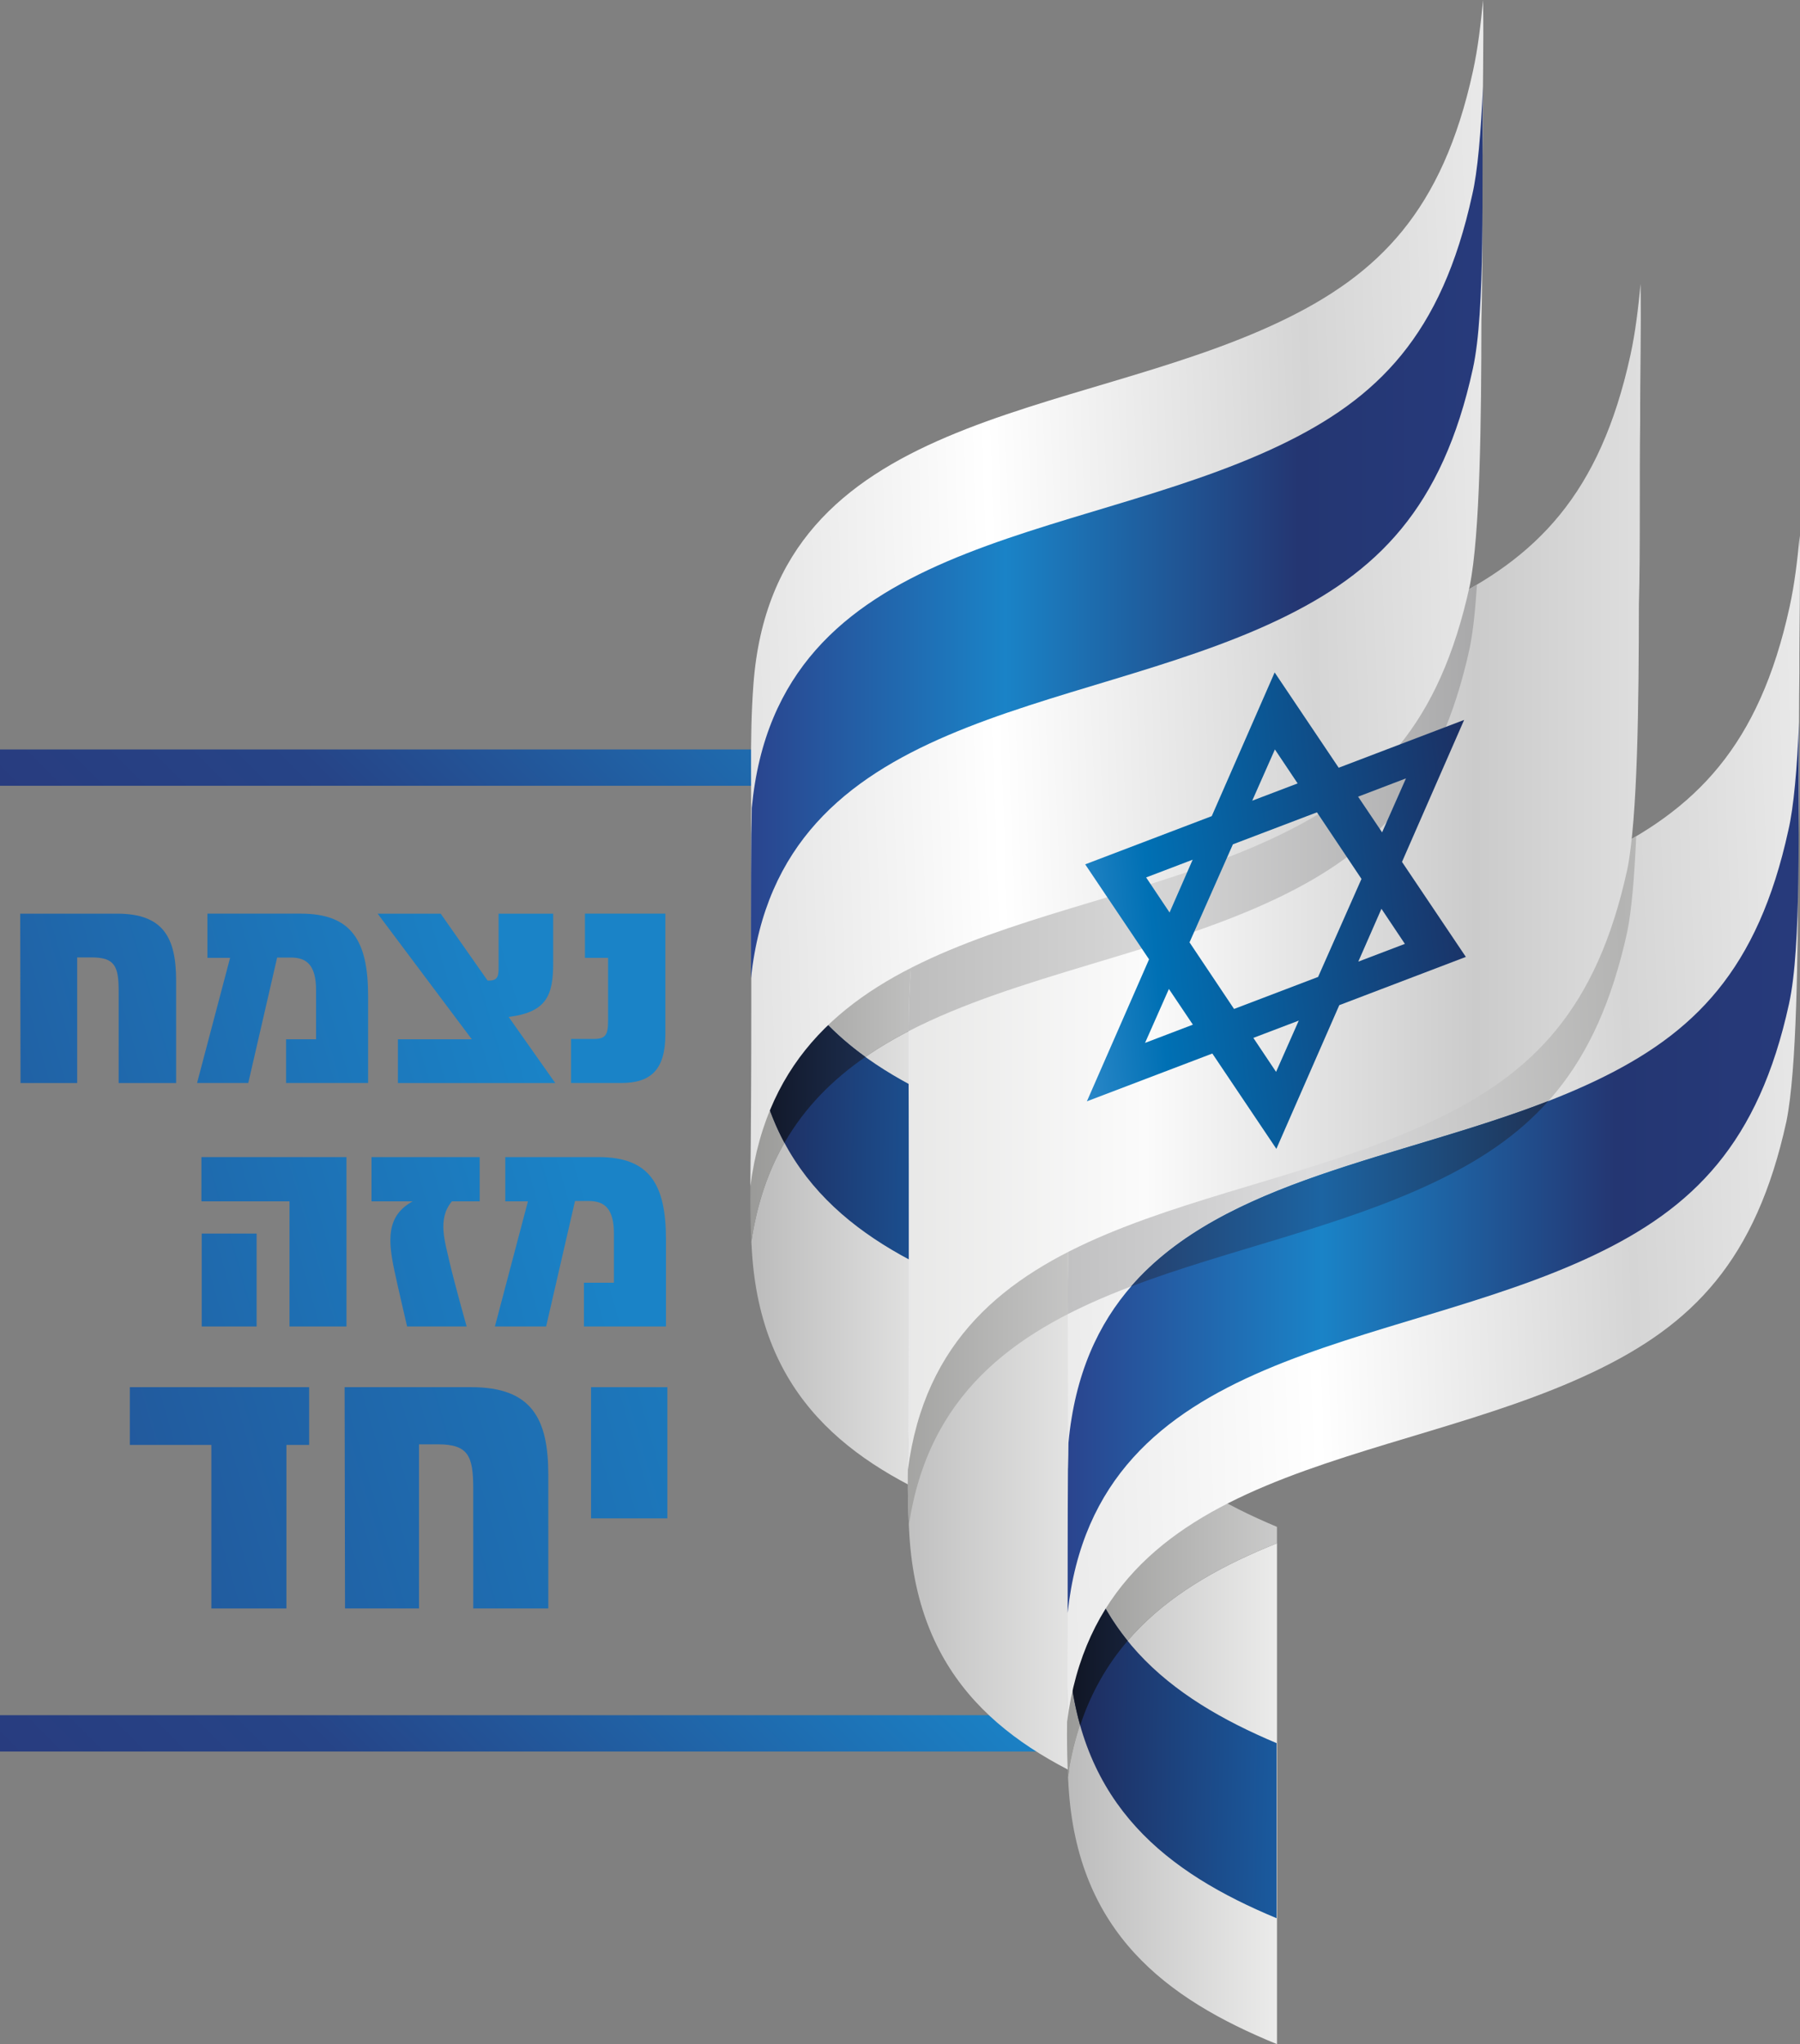
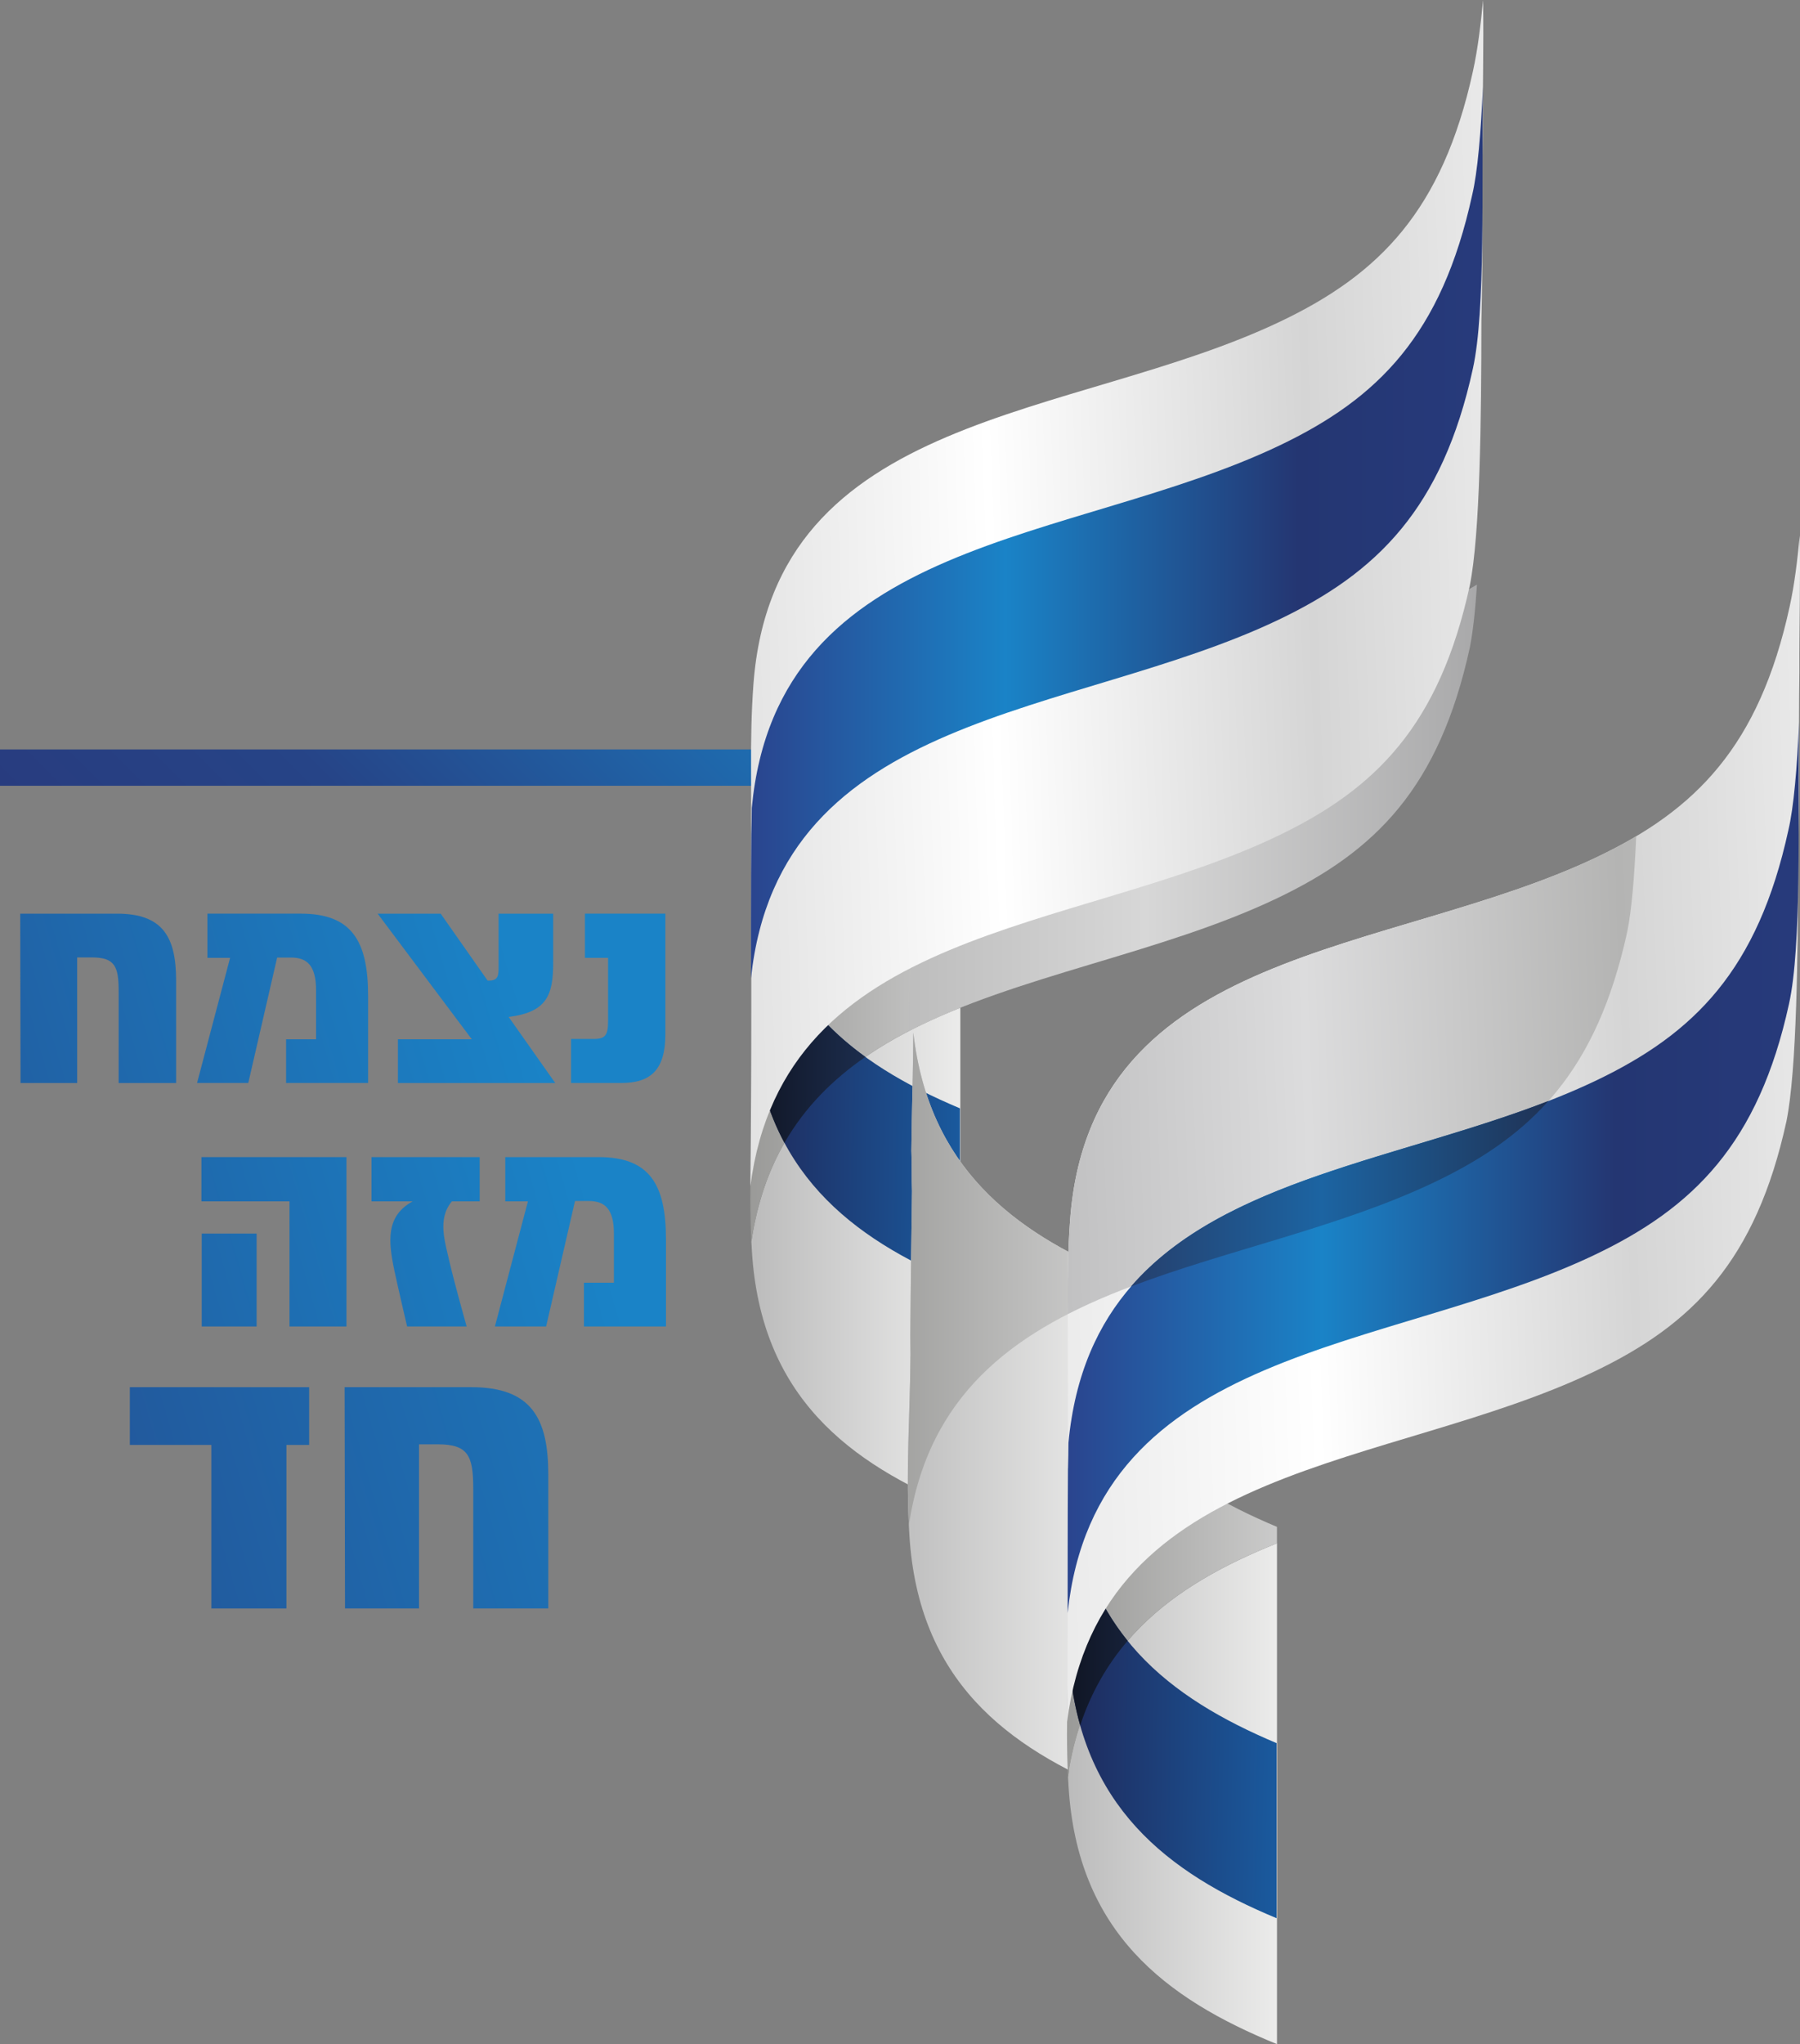
<svg xmlns="http://www.w3.org/2000/svg" xmlns:xlink="http://www.w3.org/1999/xlink" id="Layer_2" viewBox="0 0 793.53 900.88">
  <rect x="0" y="0" width="793.53" height="900.88" fill="#808080" stroke="none" />
  <defs>
    <style>.cls-1{fill:url(#linear-gradient);}.cls-1,.cls-2,.cls-3,.cls-4,.cls-5,.cls-6,.cls-7,.cls-8,.cls-9,.cls-10,.cls-11,.cls-12,.cls-13,.cls-14,.cls-15,.cls-16,.cls-17,.cls-18,.cls-19,.cls-20,.cls-21,.cls-22,.cls-23,.cls-24,.cls-25,.cls-26,.cls-27,.cls-28,.cls-29{stroke-width:0px;}.cls-2{fill:url(#GradientFill_9);}.cls-2,.cls-3,.cls-5,.cls-6,.cls-7,.cls-8,.cls-9,.cls-11,.cls-12,.cls-13,.cls-14,.cls-15,.cls-17,.cls-18,.cls-22,.cls-24,.cls-25,.cls-26,.cls-29{fill-rule:evenodd;}.cls-3{fill:url(#GradientFill_3-2);}.cls-4{fill:url(#linear-gradient-6);}.cls-5{fill:url(#GradientFill_12);}.cls-6{fill:url(#GradientFill_3);}.cls-7{fill:url(#GradientFill_2);}.cls-30{stroke:url(#linear-gradient-11);}.cls-30,.cls-31{fill:#406cb4;stroke-miterlimit:10;stroke-width:16px;}.cls-8{fill:url(#GradientFill_5);}.cls-9{fill:url(#GradientFill_8);}.cls-10{fill:url(#linear-gradient-5);}.cls-11{fill:url(#GradientFill_10);}.cls-12{fill:url(#GradientFill_4-2);}.cls-13{fill:url(#GradientFill_1-2);}.cls-14{fill:url(#GradientFill_7-2);}.cls-15{fill:url(#GradientFill_2-3);}.cls-16{fill:url(#linear-gradient-2);}.cls-17{fill:url(#GradientFill_11);}.cls-31{stroke:url(#linear-gradient-12);}.cls-18{fill:url(#GradientFill_2-2);}.cls-19{fill:url(#linear-gradient-7);}.cls-20{fill:url(#linear-gradient-3);}.cls-21{fill:url(#linear-gradient-9);}.cls-22{fill:url(#GradientFill_1);}.cls-23{fill:url(#linear-gradient-8);}.cls-24{fill:url(#GradientFill_6);}.cls-25{fill:url(#GradientFill_1-3);}.cls-26{fill:url(#GradientFill_7);}.cls-27{fill:url(#linear-gradient-10);}.cls-28{fill:url(#linear-gradient-4);}.cls-29{fill:url(#GradientFill_4);}</style>
    <linearGradient id="linear-gradient" x1="-312.85" y1="776.77" x2="401.07" y2="570.92" gradientUnits="userSpaceOnUse">
      <stop offset="0" stop-color="#283c7f" />
      <stop offset=".3" stop-color="#264487" />
      <stop offset=".96" stop-color="#1a83c7" />
      <stop offset="1" stop-color="#1a83c7" />
    </linearGradient>
    <linearGradient id="linear-gradient-2" x1="-304.78" y1="804.74" x2="409.13" y2="598.89" xlink:href="#linear-gradient" />
    <linearGradient id="linear-gradient-3" x1="-303.88" y1="807.86" x2="410.03" y2="602" xlink:href="#linear-gradient" />
    <linearGradient id="linear-gradient-4" x1="-373.35" y1="560.11" x2="241.12" y2="382.93" xlink:href="#linear-gradient" />
    <linearGradient id="linear-gradient-5" x1="-366.93" y1="582.36" x2="247.53" y2="405.18" xlink:href="#linear-gradient" />
    <linearGradient id="linear-gradient-6" x1="-360.89" y1="603.33" x2="253.58" y2="426.15" xlink:href="#linear-gradient" />
    <linearGradient id="linear-gradient-7" x1="-356.09" y1="619.97" x2="258.38" y2="442.8" xlink:href="#linear-gradient" />
    <linearGradient id="linear-gradient-8" x1="-334.75" y1="678.62" x2="279.72" y2="501.44" xlink:href="#linear-gradient" />
    <linearGradient id="linear-gradient-9" x1="-329.84" y1="695.65" x2="284.63" y2="518.47" xlink:href="#linear-gradient" />
    <linearGradient id="linear-gradient-10" x1="-324.2" y1="715.19" x2="290.27" y2="538.01" xlink:href="#linear-gradient" />
    <linearGradient id="linear-gradient-11" x1="114.2" y1="460.51" x2="358.61" y2="216.1" xlink:href="#linear-gradient" />
    <linearGradient id="linear-gradient-12" x1="114.2" y1="886.12" x2="358.61" y2="641.71" xlink:href="#linear-gradient" />
    <linearGradient id="GradientFill_1" x1="674.88" y1="554.49" x2="330.63" y2="554.49" gradientUnits="userSpaceOnUse">
      <stop offset="0" stop-color="#f2f2f2" />
      <stop offset=".3" stop-color="#d5d5d5" />
      <stop offset=".66" stop-color="#f8f8f7" />
      <stop offset="1" stop-color="#bbb" />
    </linearGradient>
    <linearGradient id="GradientFill_2" x1="674.88" y1="438.56" x2="330.63" y2="438.56" gradientUnits="userSpaceOnUse">
      <stop offset="0" stop-color="#d1d1d1" />
      <stop offset=".3" stop-color="#b4b4b3" />
      <stop offset=".66" stop-color="#d7d7d7" />
      <stop offset="1" stop-color="#9a9a98" />
    </linearGradient>
    <linearGradient id="GradientFill_3" x1="681.68" y1="477.08" x2="327.15" y2="470.89" gradientUnits="userSpaceOnUse">
      <stop offset="0" stop-color="#283c7f" />
      <stop offset=".31" stop-color="#243672" />
      <stop offset=".67" stop-color="#1964ac" />
      <stop offset="1" stop-color="#1f2859" />
    </linearGradient>
    <linearGradient id="GradientFill_4" x1="682.21" y1="446.78" x2="327.68" y2="440.6" gradientUnits="userSpaceOnUse">
      <stop offset="0" stop-color="#262d50" />
      <stop offset=".31" stop-color="#212642" />
      <stop offset=".67" stop-color="#2a4a81" />
      <stop offset="1" stop-color="#0f1320" />
    </linearGradient>
    <linearGradient id="GradientFill_1-2" x1="754.29" y1="622.5" x2="390.07" y2="622.5" xlink:href="#GradientFill_1" />
    <linearGradient id="GradientFill_2-2" x1="765.91" y1="563.67" x2="378.45" y2="563.67" xlink:href="#GradientFill_2" />
    <linearGradient id="GradientFill_1-3" x1="814.48" y1="790.51" x2="470.23" y2="790.51" xlink:href="#GradientFill_1" />
    <linearGradient id="GradientFill_2-3" x1="814.48" y1="674.59" x2="470.23" y2="674.59" xlink:href="#GradientFill_2" />
    <linearGradient id="GradientFill_3-2" x1="821.28" y1="756.84" x2="466.75" y2="750.65" xlink:href="#GradientFill_3" />
    <linearGradient id="GradientFill_4-2" x1="822" y1="715.11" x2="467.48" y2="708.93" xlink:href="#GradientFill_4" />
    <linearGradient id="GradientFill_5" x1="839.06" y1="490.2" x2="447.97" y2="503.86" gradientUnits="userSpaceOnUse">
      <stop offset="0" stop-color="#f2f2f2" />
      <stop offset=".31" stop-color="#d5d5d5" />
      <stop offset=".67" stop-color="#fff" />
      <stop offset="1" stop-color="#e8e8e8" />
    </linearGradient>
    <linearGradient id="GradientFill_6" x1="837.73" y1="465.42" x2="447.56" y2="479.04" gradientUnits="userSpaceOnUse">
      <stop offset="0" stop-color="#d1d1d1" />
      <stop offset=".31" stop-color="#b4b4b3" />
      <stop offset=".67" stop-color="#dcdcdd" />
      <stop offset="1" stop-color="#bcbcbd" />
    </linearGradient>
    <linearGradient id="GradientFill_7" x1="822.89" y1="514.52" x2="464.47" y2="514.52" gradientUnits="userSpaceOnUse">
      <stop offset="0" stop-color="#283c7f" />
      <stop offset=".31" stop-color="#243672" />
      <stop offset=".67" stop-color="#1a83c7" />
      <stop offset="1" stop-color="#2b418b" />
    </linearGradient>
    <linearGradient id="GradientFill_8" x1="822.84" y1="526.08" x2="464.42" y2="526.08" gradientUnits="userSpaceOnUse">
      <stop offset="0" stop-color="#252b4d" />
      <stop offset=".31" stop-color="#20243f" />
      <stop offset=".67" stop-color="#1c64a2" />
      <stop offset="1" stop-color="#293158" />
    </linearGradient>
    <linearGradient id="GradientFill_9" x1="776.39" y1="386.51" x2="370.86" y2="386.51" gradientUnits="userSpaceOnUse">
      <stop offset="0" stop-color="#ececec" />
      <stop offset=".31" stop-color="#cbcbcb" />
      <stop offset=".67" stop-color="#fbfbfb" />
      <stop offset="1" stop-color="#e3e3e2" />
    </linearGradient>
    <linearGradient id="GradientFill_10" x1="776.39" y1="356.05" x2="370.86" y2="356.05" gradientUnits="userSpaceOnUse">
      <stop offset="0" stop-color="#b6b6b6" />
      <stop offset=".31" stop-color="#a9a9aa" />
      <stop offset=".67" stop-color="#d7d7d7" />
      <stop offset="1" stop-color="#b6b6b6" />
    </linearGradient>
    <linearGradient id="GradientFill_11" x1="699.45" y1="254.18" x2="308.37" y2="267.84" gradientUnits="userSpaceOnUse">
      <stop offset="0" stop-color="#f2f2f2" />
      <stop offset=".31" stop-color="#d5d5d5" />
      <stop offset=".67" stop-color="#fff" />
      <stop offset="1" stop-color="#dfdfdf" />
    </linearGradient>
    <linearGradient id="GradientFill_7-2" x1="683.53" y1="234.63" x2="324.86" y2="234.63" xlink:href="#GradientFill_7" />
    <linearGradient id="GradientFill_12" x1="452.98" y1="412.82" x2="673.19" y2="389.68" gradientUnits="userSpaceOnUse">
      <stop offset="0" stop-color="#3f93d2" />
      <stop offset=".25" stop-color="#0070b4" />
      <stop offset="1" stop-color="#202758" />
    </linearGradient>
  </defs>
  <g id="Layer_1-2">
    <path class="cls-1" d="m93.18,636.8h-35.94v-25.46h79.05v25.46h-10.02v72.07h-33.09v-72.07Z" />
    <path class="cls-16" d="m207.71,611.34c26.66,0,34.01,13.79,34.01,38.61v58.92h-33.09v-52.67c0-14.52-2.11-19.67-15.63-19.67h-8.27v72.34h-32.63l-.18-97.53h55.8Z" />
-     <path class="cls-20" d="m294.2,611.34v57.82h-33.64v-57.82h33.64Z" />
    <path class="cls-28" d="m51.61,402.66c20.4,0,26.03,10.55,26.03,29.55v45.09h-25.33v-40.31c0-11.11-1.62-15.05-11.96-15.05h-6.33v55.36H9.05l-.14-74.64h42.7Z" />
    <path class="cls-10" d="m126.11,458.02h13.23v-21.6c0-11.26-4.29-14.42-11.11-14.42h-6.05l-12.73,55.29h-22.58l14.56-55.15h-9.99v-19.49h41.15c22.44,0,29.69,11.96,29.69,36.3v38.34h-36.16v-19.28Z" />
    <path class="cls-4" d="m243.87,424.26c0,14.28-2.74,21.81-19.63,23.92l20.54,29.12h-69.36v-19.28h32.57l-41.51-55.36h27.79l20.68,29.48c4.93.28,4.85-2.53,4.85-6.19v-23.29h24.06v21.6Z" />
    <path class="cls-19" d="m261.74,457.88c5.07,0,6.33-1.62,6.33-7.81v-27.93h-10.2v-19.49h35.46v53.18c0,15.97-6.75,21.46-19.49,21.46h-22.09v-19.42h9.99Z" />
    <path class="cls-23" d="m152.74,509.95v74.64h-25.11v-55.15h-38.83v-19.49h63.95Zm-63.81,33.7h24.2v40.94h-24.2v-40.94Z" />
    <path class="cls-21" d="m173.91,560.18c-2.81-13.3-3.8-24.27,8.02-30.74h-18.15v-19.49h47.7v19.49h-12.24c-6.61,7.74-2.95,18.15-1.13,26.45,2.18,9.43,7.6,28.7,7.6,28.7h-26.24s-4.01-17.09-5.56-24.41Z" />
    <path class="cls-27" d="m257.42,565.32h13.23v-21.6c0-11.26-4.29-14.42-11.11-14.42h-6.05l-12.73,55.29h-22.58l14.56-55.15h-9.99v-19.49h41.15c22.44,0,29.69,11.96,29.69,36.3v38.34h-36.16v-19.28Z" />
    <line class="cls-30" x1="472.81" y1="338.3" y2="338.3" />
-     <line class="cls-31" x1="472.81" y1="763.91" y2="763.91" />
    <path class="cls-22" d="m331.24,547.19h0c.07,1.37.14,2.75.23,4.14,3.92,64.16,42.73,93.47,91.89,113.53v-220.73c-46.35,18.54-83.59,45.63-92.11,103.06Z" />
    <path class="cls-7" d="m332.35,382.31c.24,5.62.04,11.86.28,17.5-.09,8.94-.63,42.21-.74,63.64.13,8.08.07,9.95.03,11.36-.21,23.62-1.93,46.73-.68,72.38,8.52-57.44,45.76-84.53,92.11-103.06v-7.24c-46.46-19.49-83.37-47.73-90.15-106.94-.05,17.09-.68,34.15-.86,52.37Z" />
    <path class="cls-6" d="m331.72,441.58c.06,3.79.07,7.55.04,11.31,5.07,63.33,43.2,92.65,91.43,112.73v-77.16c-47.44-19.97-85.05-49.03-90.72-110.52-.09,8.93-.63,42.21-.75,63.65Z" />
    <path class="cls-29" d="m331.95,455.07c1.78,19.1,6.62,35.06,13.87,48.58,8.98-15.63,21.23-27.86,35.68-37.85-26.5-19.17-45.17-46-49.04-87.87-.01,1.35-.04,3.26-.07,5.6.16,5.29.01,11.04.24,16.27-.08,7.84-.5,34.39-.68,55.26Z" />
    <path class="cls-13" d="m401.78,507.41c.24,5.62.04,11.86.28,17.5-.09,8.94-.63,42.21-.75,63.64.13,8.08.07,9.96.03,11.36-.22,24.88-2.12,49.2-.45,76.52,3.92,64.16,42.73,93.47,91.89,113.53v-227.97c-46.46-19.49-83.37-47.73-90.15-106.94-.05,17.09-.68,34.15-.86,52.37Z" />
    <path class="cls-18" d="m401.78,507.41c.24,5.62.04,11.86.28,17.5-.09,8.94-.63,42.21-.75,63.64.13,8.08.07,9.96.03,11.36-.21,23.62-1.93,46.73-.68,72.38,8.52-57.44,45.77-84.53,92.11-103.06v-7.24c-46.46-19.49-83.37-47.73-90.15-106.94-.05,17.09-.68,34.15-.86,52.37Z" />
    <path class="cls-25" d="m470.84,783.21h0c.07,1.37.14,2.75.23,4.14,3.92,64.17,42.73,93.47,91.89,113.53v-220.73c-46.35,18.54-83.59,45.63-92.11,103.06Z" />
    <path class="cls-15" d="m471.95,618.33c.24,5.62.04,11.86.28,17.5-.09,8.94-.63,42.21-.74,63.64.13,8.08.07,9.95.03,11.36-.21,23.62-1.93,46.73-.68,72.38,8.52-57.44,45.76-84.53,92.11-103.06v-7.24c-46.46-19.49-83.37-47.73-90.15-106.94-.05,17.09-.68,34.15-.86,52.37Z" />
    <path class="cls-3" d="m471.32,721.34c.06,3.79.07,7.56.03,11.31,5.07,63.33,43.2,92.65,91.43,112.73v-77.16c-47.44-19.97-85.05-49.03-90.72-110.53-.09,8.93-.63,42.21-.75,63.65Z" />
    <path class="cls-12" d="m471.33,721.95c.05,3.58.06,7.14.03,10.69.81,10.08,2.46,19.29,4.84,27.75,4.85-14.63,12-26.86,20.92-37.25-13.48-16.67-22.5-37.77-25.06-65.45-.07,6.35-.35,24.99-.56,42.94.11,7.1.05,8.86.02,10.2-.03,3.72-.1,7.42-.19,11.12Z" />
    <path class="cls-8" d="m470.72,574.27c-.05-11.86.09-24.02,1.05-36.81,9.09-120.96,140.64-116.08,232.26-159.74,43.61-20.78,71.5-48.88,84.92-110.29,2.22-10.17,3.43-20.55,4.47-31.4.35,20.26-.24,40.16-.17,60.3-.37,26.07.13,55.69-.56,80.88v-.03c-.04,43.71-.58,94.44-5.13,116.95-13.45,61.53-41.39,89.68-85.09,110.5-90.29,43.03-217.28,39.32-232.06,154.22.29-26.37.41-52.74.41-79.11,0-35.32.03-70.06-.1-105.46Z" />
    <path class="cls-24" d="m470.72,574.27c-.05-11.86.09-24.02,1.05-36.81,9.09-120.96,140.64-116.08,232.26-159.74.66-.32,1.32-.63,1.98-.95l.05-.03.06-.03c.62-.3,1.23-.6,1.84-.91l.11-.05.17-.09c.55-.28,1.11-.56,1.66-.84l.16-.08.12-.06c.61-.31,1.22-.63,1.83-.95h.02s.06-.04.06-.04c.6-.31,1.19-.63,1.78-.94l.21-.11c.58-.31,1.15-.62,1.73-.94l.04-.02.04-.02.1-.06c.54-.3,1.09-.6,1.63-.91l.36-.2c.51-.29,1.02-.58,1.52-.87l.31-.18c.51-.29,1.01-.59,1.51-.89-.75,17.35-1.97,32.28-3.92,41.98-13.45,61.53-41.39,89.68-85.09,110.5-51.1,24.35-113.94,33.74-161.56,58.12v-1.57s-.01-1.66-.01-1.66v-1.66Z" />
    <path class="cls-26" d="m470.83,647.2c.12-3.79.17-7.55.19-11.3,11.34-120.45,140.78-115.93,232.39-159.59,43.64-20.8,71.55-48.91,84.98-110.37,2.39-10.1,3.91-27.91,4.72-47.75-.63,44.15,1.25,98.5-4.43,124.25-13.44,61.5-42.11,89.83-85.78,110.64-90.52,43.14-219.66,39.6-232.23,157.77.03-8.93-.04-42.21.14-63.65Z" />
    <path class="cls-9" d="m498.62,566.96c40.88-47.12,118.53-56.25,184.01-81.75-13.54,15.17-30.28,26.27-50.34,35.83-41.62,19.84-91.04,29.75-133.67,45.92Z" />
-     <path class="cls-2" d="m400.54,463.35c-.05-11.86.09-24.02,1.05-36.81,9.09-120.96,140.64-116.08,232.26-159.74,43.61-20.79,71.5-48.88,84.92-110.29,2.22-10.17,3.43-20.55,4.47-31.4.35,20.26-.24,40.16-.17,60.3-.37,26.07.13,55.69-.56,80.88v-.03c-.04,43.71-.58,94.44-5.13,116.95-13.45,61.53-41.39,89.68-85.09,110.5-90.29,43.03-217.28,39.32-232.06,154.22.29-26.37.41-52.74.41-79.11,0-35.32.03-70.06-.11-105.46Z" />
    <path class="cls-11" d="m400.55,454.45c.06-9.04.32-18.3,1.04-27.91,9.09-120.96,140.64-116.08,232.26-159.74,6.06-2.89,11.81-5.92,17.27-9.15-.74,11.25-1.76,20.86-3.16,27.79-13.45,61.53-41.39,89.68-85.09,110.5-51.37,24.48-114.61,33.84-162.32,58.52Z" />
    <path class="cls-17" d="m331.11,338.25c-.05-11.87.09-24.02,1.05-36.81,9.09-120.97,140.64-116.08,232.26-159.74,43.61-20.79,71.5-48.88,84.92-110.29,2.22-10.17,3.43-20.55,4.47-31.4.35,20.26-.24,40.16-.17,60.3-.37,26.07.13,55.69-.56,80.88v-.03c-.04,43.71-.58,94.44-5.13,116.95-13.45,61.53-41.39,89.68-85.09,110.5-90.29,43.03-217.28,39.32-232.06,154.22.29-26.37.41-52.74.41-79.12,0-35.32.03-70.06-.1-105.46Z" />
    <path class="cls-14" d="m331.23,367.4c.12-3.79.17-7.56.19-11.32,11.35-120.53,140.87-116.01,232.55-159.7,43.67-20.81,71.6-48.94,85.04-110.44,2.4-10.11,3.91-27.93,4.73-47.78-.63,44.18,1.25,98.57-4.43,124.34-13.45,61.54-42.13,89.89-85.84,110.72-90.59,43.17-219.82,39.63-232.39,157.88.03-8.94-.04-42.24.14-63.69Z" />
-     <path class="cls-5" d="m646.2,421.73l-55.78,21.26-27.73,63.32-28.23-42.01-55.3,21.06,27.4-62.57-28.15-41.86,55.79-21.25,27.73-63.33,28.23,42,55.3-21.07-27.39,62.57,28.15,41.87h0Zm-140.93-35.04l10.33,15.46,10.19-23.27-20.52,7.82h0Zm56.77-56.4l-10,22.59,20.02-7.62-10.02-14.97h0Zm19.04,100.27l19.13-43.21-19.63-29.35-37.05,14.1-19.13,43.21,19.63,29.35,37.04-14.11h0Zm38.73-87.51l-21.09,8.05,10.58,15.73,10.52-23.78h0Zm-21,80.75l20.53-7.82-10.33-15.46-10.2,23.27h0Zm-36.25,48.58l10-22.59-20.02,7.62,10.01,14.97h0Zm-57.77-12.76l21.09-8.04-10.57-15.73-10.52,23.77Z" />
  </g>
</svg>